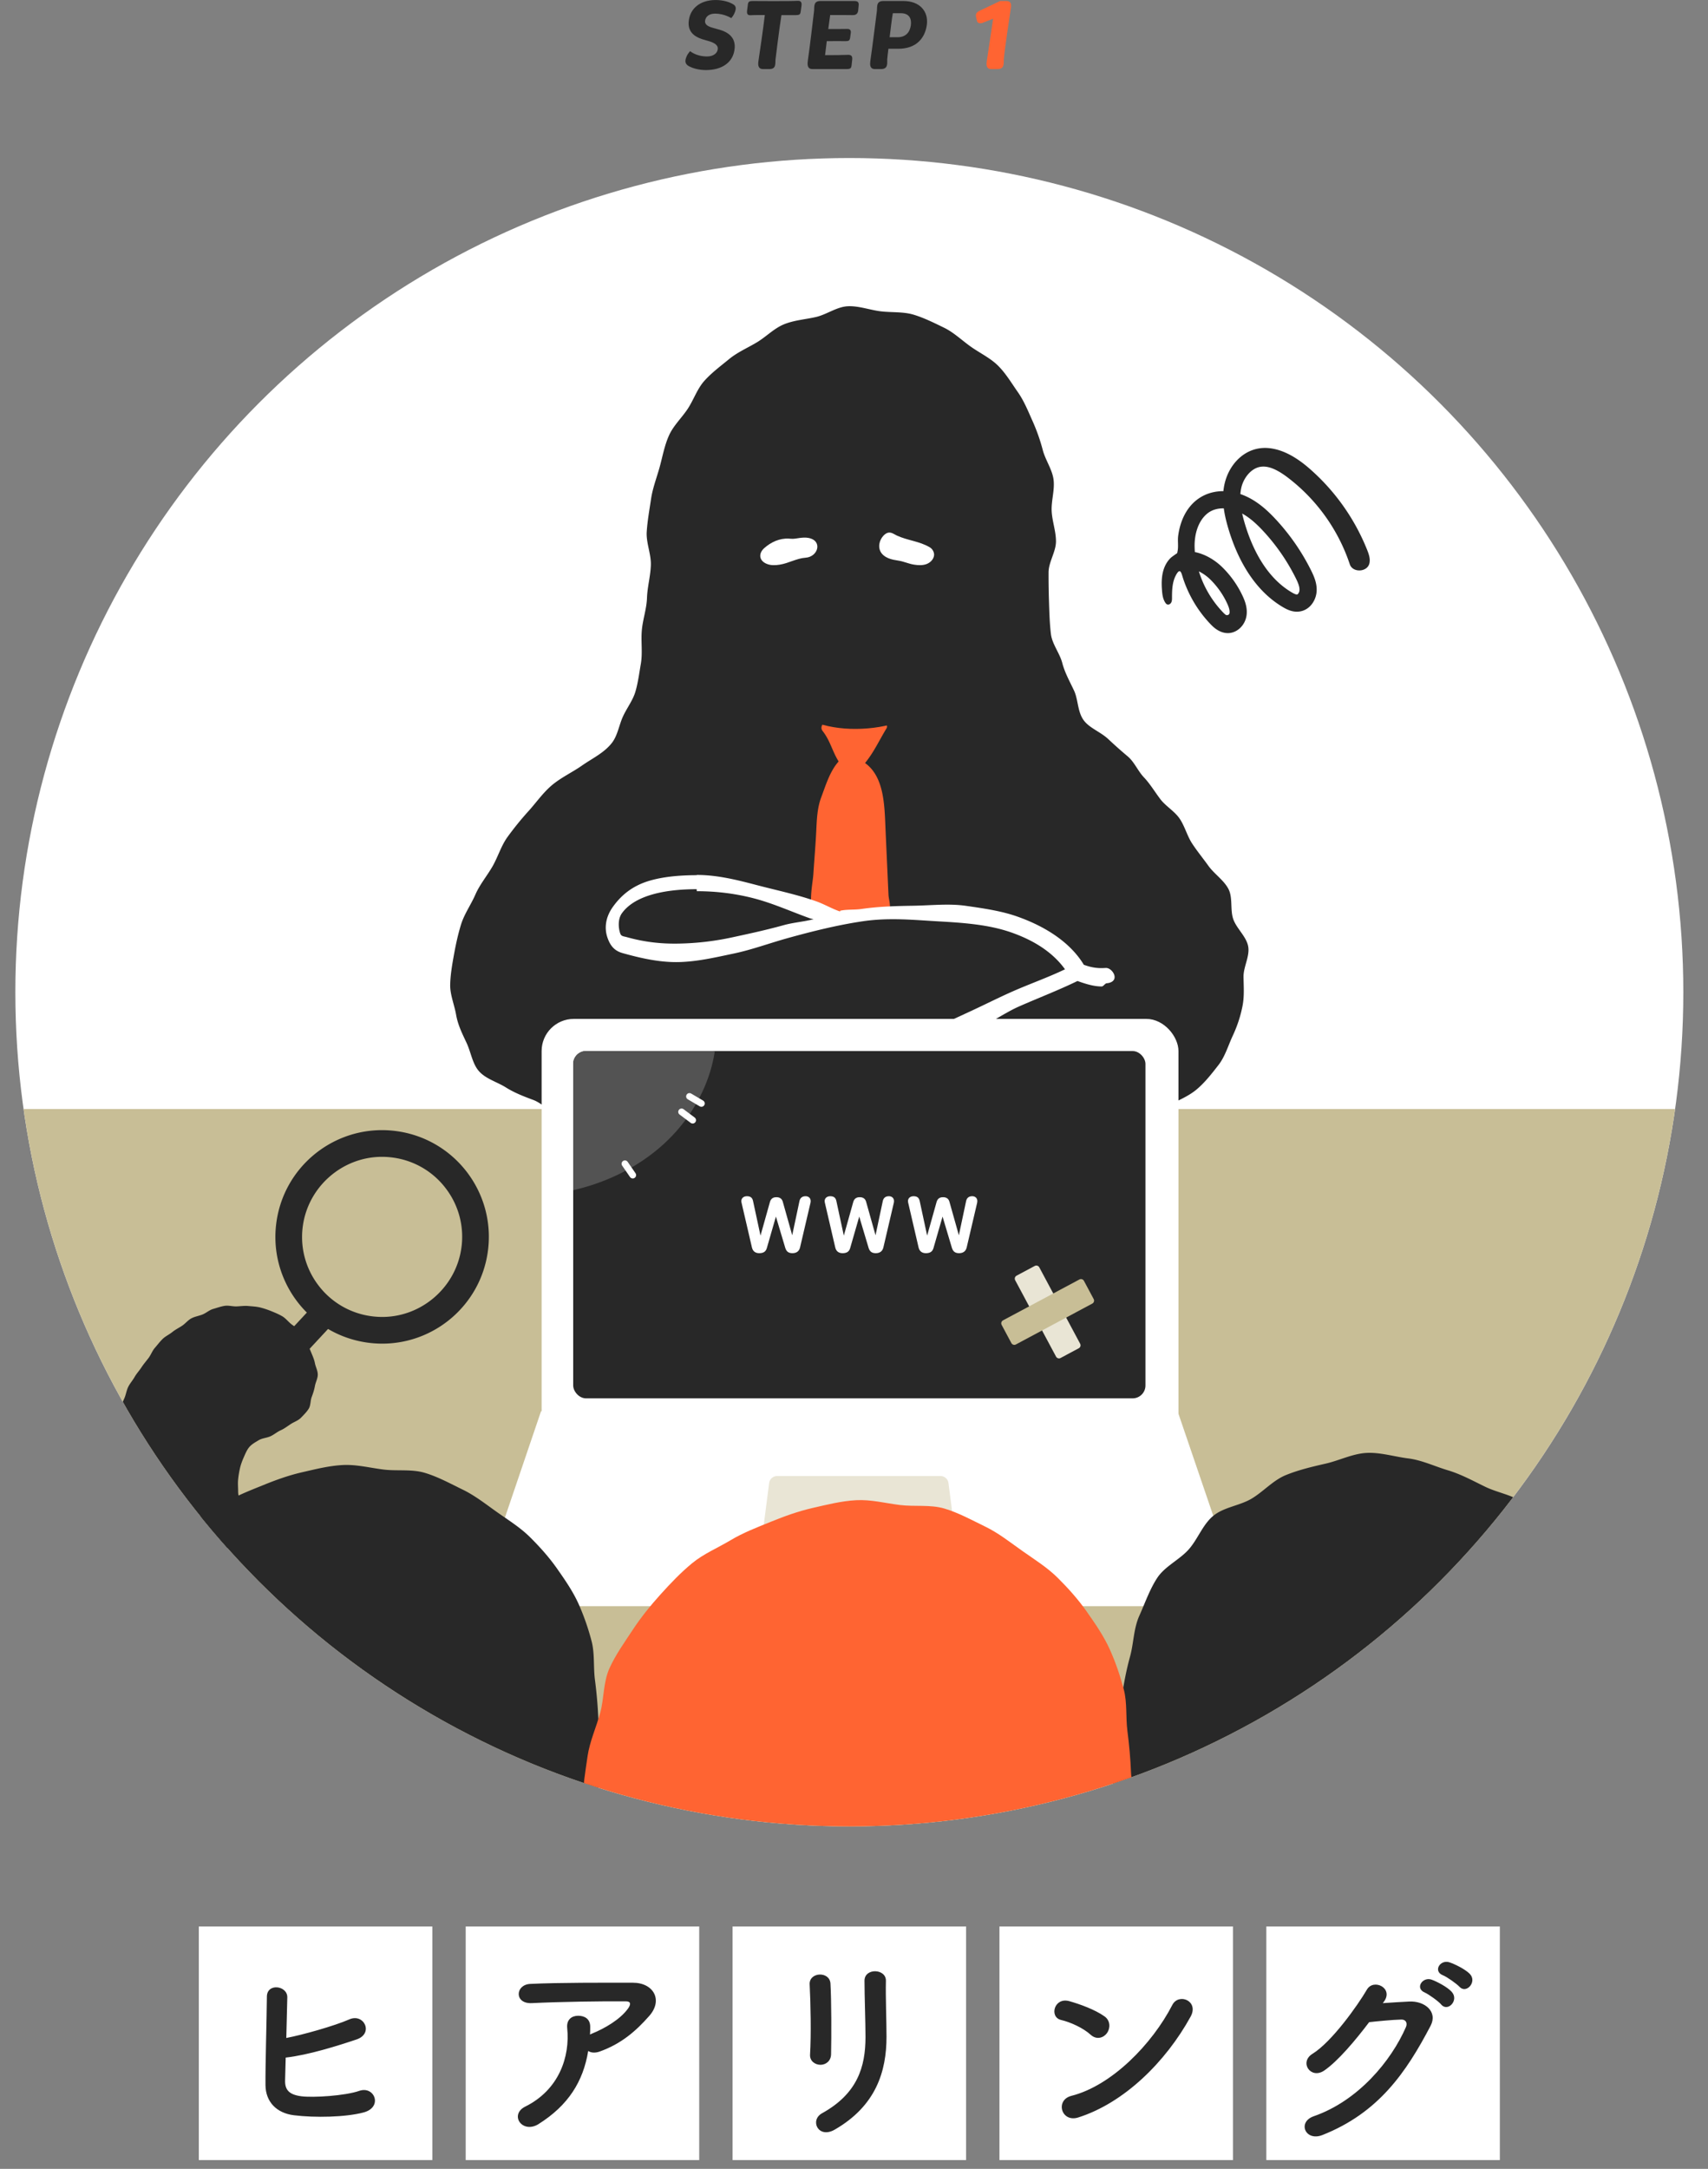
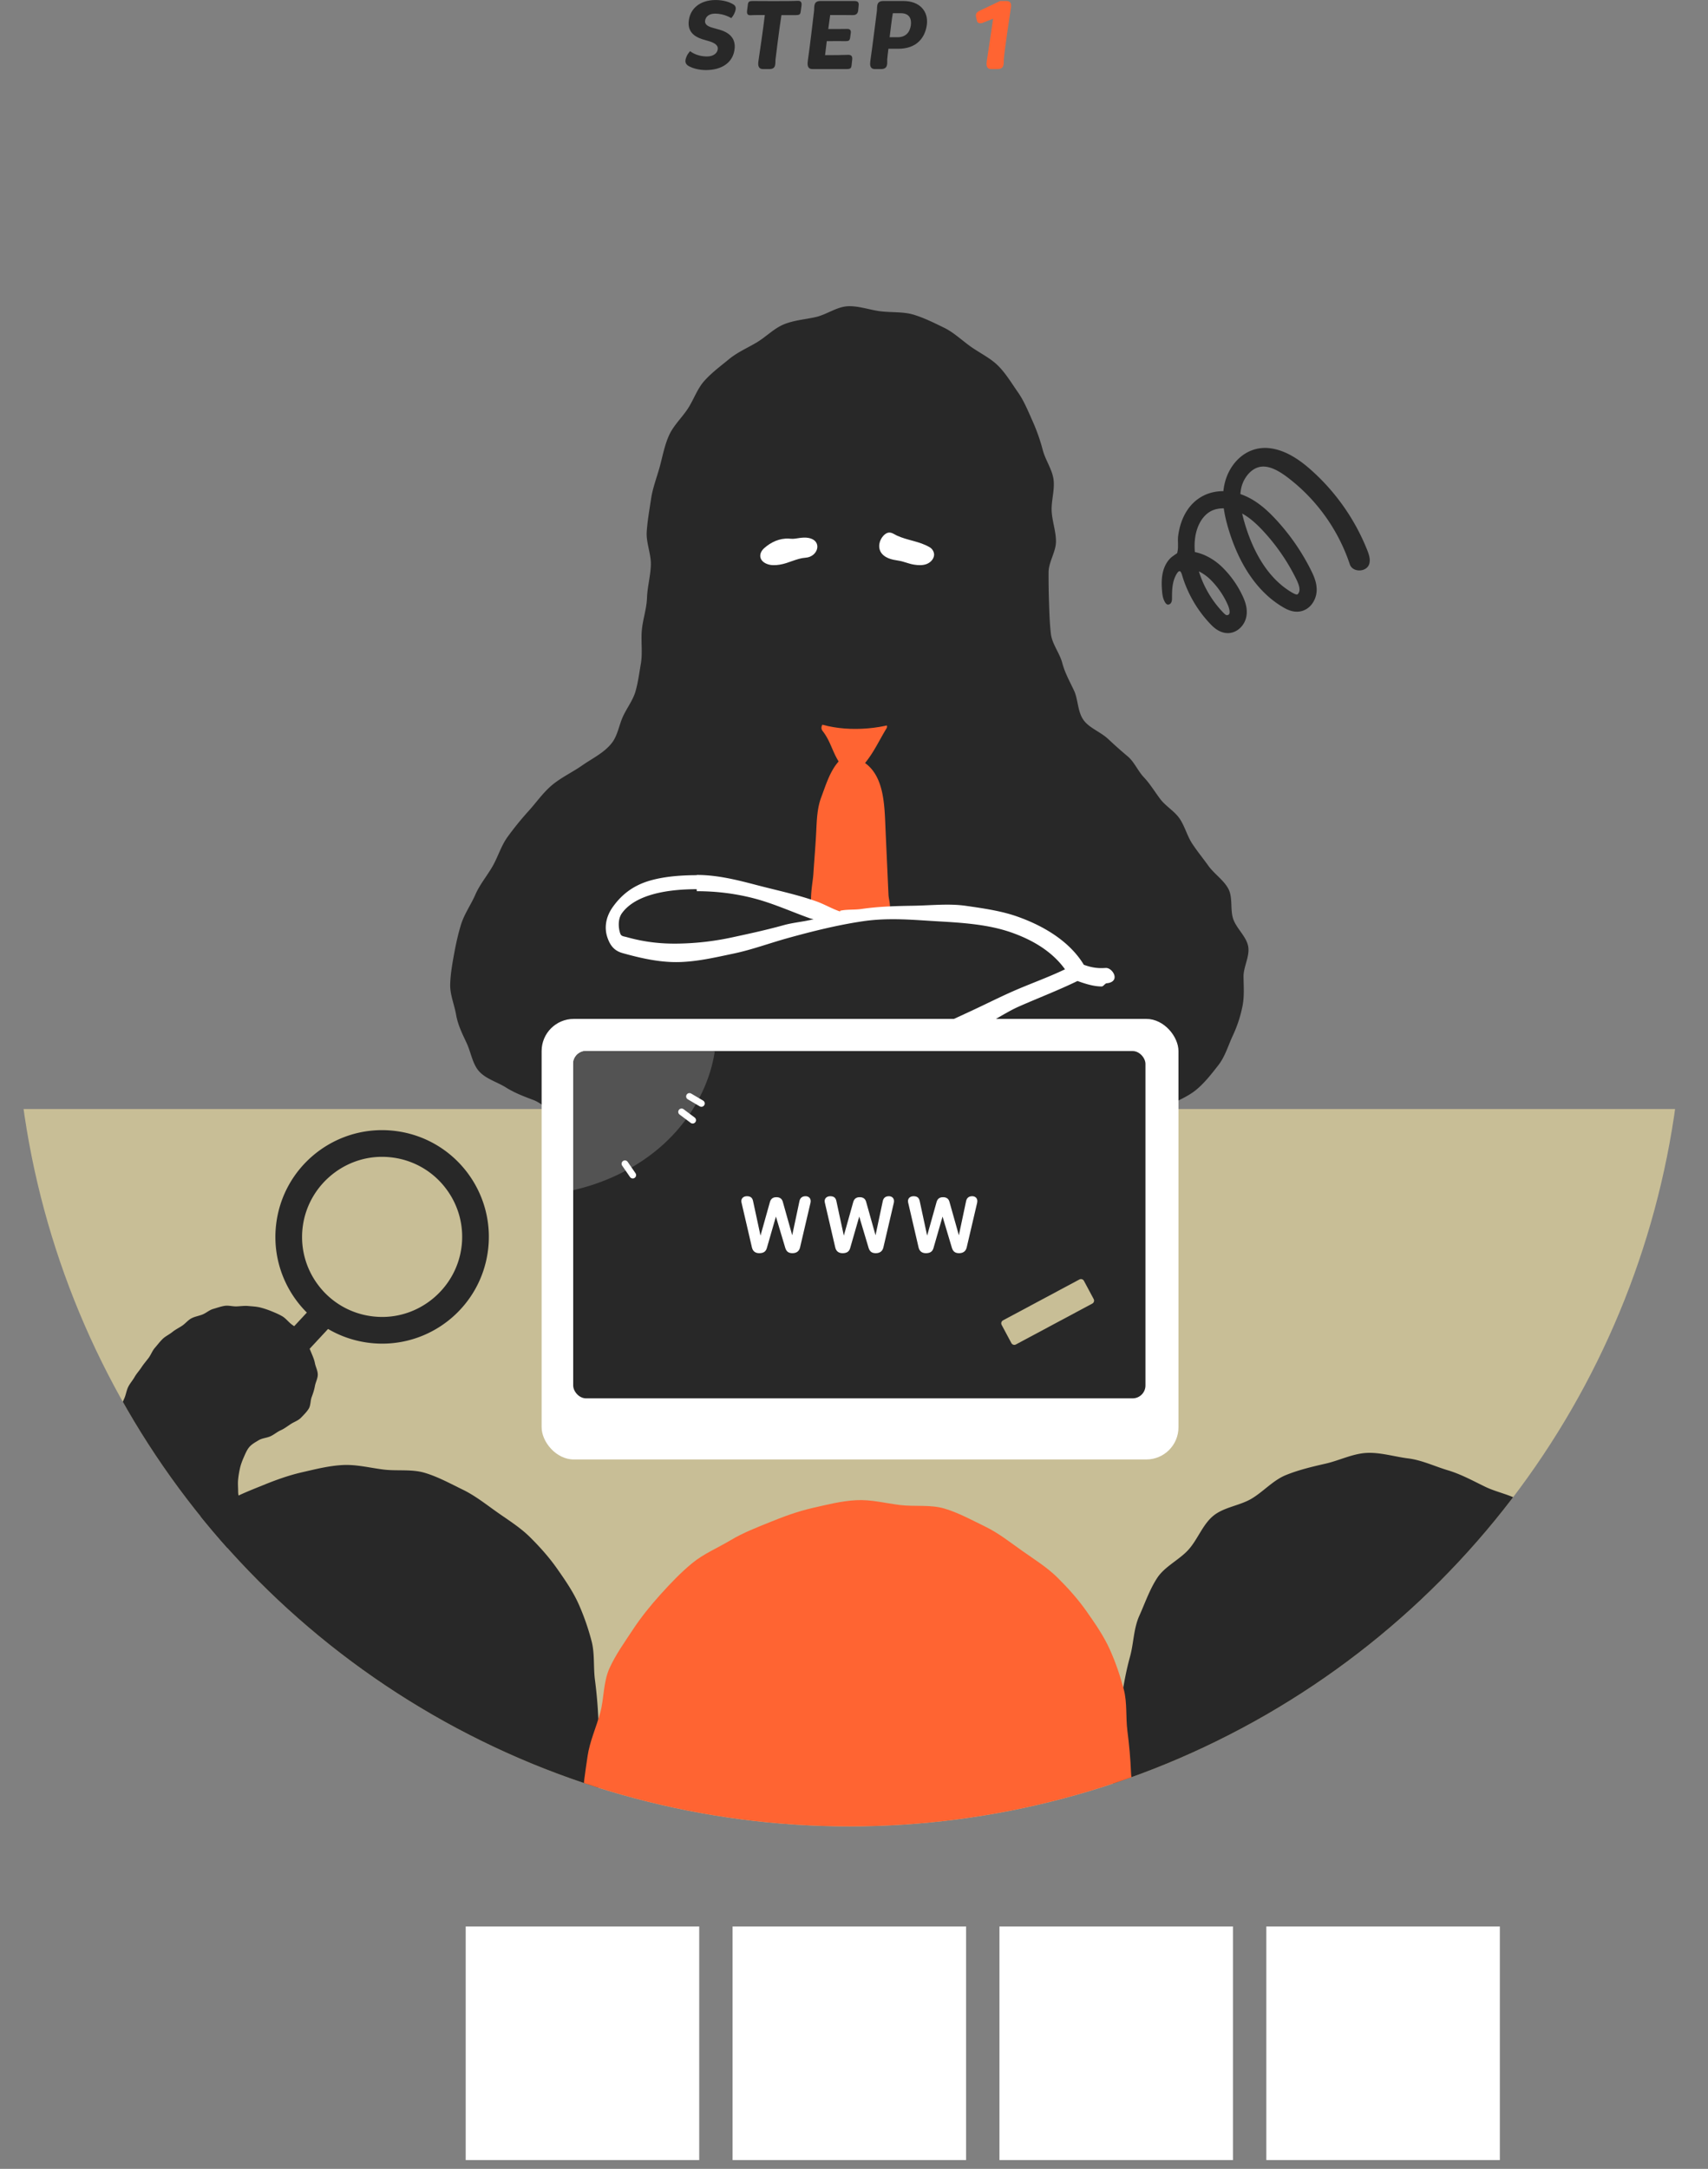
<svg xmlns="http://www.w3.org/2000/svg" id="_レイヤー_2" width="256" height="325" viewBox="0 0 256 325">
  <rect x="0" y="0" width="256" height="325" fill="#808080" stroke="none" />
  <defs>
    <clipPath id="clippath">
      <circle cx="127.301" cy="148.679" r="125" fill="none" stroke-width="0" />
    </clipPath>
    <clipPath id="clippath-1">
      <rect x="85.912" y="157.497" width="85.772" height="52.041" rx="1.927" ry="1.927" fill="none" stroke-width="0" />
    </clipPath>
    <clipPath id="clippath-2">
      <rect x="29.801" y="288.679" width="195" height="35" fill="none" stroke-width="0" />
    </clipPath>
  </defs>
  <g id="design">
    <path d="M102.902 8.475c.195-.479.54-.81.54-.81s.885.795 2.535.795c.9 0 1.545-.45 1.605-1.11.06-.495-.345-.87-1.23-1.155l-1.08-.314c-1.26-.405-2.145-1.155-2.055-2.565.135-2.024 1.71-3.314 4.05-3.314 1.245 0 2.115.36 2.445.54.54.27.78.57.33 1.53-.18.359-.435.645-.435.645s-1.035-.675-2.415-.675c-.915 0-1.425.435-1.515 1.08-.06.555.435.84 1.125 1.035l1.065.3c1.74.51 2.34 1.515 2.25 2.729-.15 2.146-1.89 3.315-4.32 3.315-1.125 0-2.055-.33-2.37-.495-.69-.315-.87-.735-.525-1.53zm11.732-6.225c-.45 0-1.83 0-2.07.03-.54.045-.645-.21-.585-.721l.105-.824c.06-.48.165-.585.795-.585 0 0 5.655.045 6.675-.03.525-.03.645.285.57.78l-.105.779c-.06.48-.165.585-.795.585h-2.1c-.33 2.07-.84 6.255-.885 6.615-.075.615.165 1.47-.93 1.47h-.93c-.825 0-.78-.72-.69-1.29.09-.54.75-5.1.945-6.81zm6.451 6.795c.225-1.44.885-7.005.93-7.425.06-.615-.135-1.47.96-1.47h5.085c.63 0 .69.3.63.779l-.06.63c-.06.511-.345.721-.855.705-.75-.015-2.055-.015-3.345-.015l-.285 2.1c.96 0 2.49 0 2.835-.015.33-.015.6.149.54.585l-.09.675c-.06.48-.21.555-.615.57-.42 0-1.905-.016-2.895 0-.105.795-.18 1.455-.255 2.1 1.05 0 2.94-.015 3.405-.045.525-.03.72.21.66.72l-.09.825c-.06.479-.165.585-.795.585h-5.07c-.825 0-.765-.735-.69-1.305zm9.375 0c.225-1.44.915-7.005.975-7.425.06-.615-.135-1.47.96-1.47h3.015c2.415 0 3.765 1.515 3.51 3.555-.27 1.995-1.56 3.6-4.275 3.6h-1.485c-.06.39-.165 1.41-.18 1.575-.015.615.165 1.47-.945 1.47h-.885c-.84 0-.765-.735-.69-1.305zm4.035-3.465c1.275 0 1.86-.735 2.025-1.771.135-1.005-.225-1.83-1.515-1.83h-1.185c-.135.676-.375 2.775-.48 3.601h1.155z" fill="#282828" stroke-width="0" />
    <path d="M148.85 2.805l-1.65.646c-.555.104-.72-.09-.78-.375l-.12-.511c-.105-.449.06-.72.48-.93L149.9.151h.93c.855 0 .75.72.645 1.29-.105.63-.975 6.539-1.02 7.439-.045.615.15 1.47-.96 1.47h-.915c-.825 0-.75-.735-.66-1.305.15-.915.72-4.8.93-6.24z" fill="#ff6432" stroke-width="0" />
-     <circle cx="127.301" cy="148.679" r="125" fill="#fff" stroke-width="0" />
    <path d="M184.028 94.869c-1.308 0-2.246-.98-2.606-1.356a17.986 17.986 0 01-3.077-4.372 18.275 18.275 0 01-1.024-2.478c-.218-.66-.369-1.673-.993-.61-.627 1.068-.663 2.313-.665 3.52 0 .241-.003.493-.114.707s-.365.375-.593.297c-.148-.051-.249-.186-.33-.319-.365-.599-.422-1.248-.472-1.933-.076-1.04-.049-2.107.293-3.092.202-.58.521-1.131.955-1.569.221-.224.471-.375.721-.56.371-.274.294-.093.382-.547.136-.696-.013-1.514.08-2.235.081-.626.213-1.246.407-1.847.632-1.965 1.817-3.424 3.426-4.22.897-.444 1.91-.66 2.947-.66.038-.382.099-.765.19-1.147.731-3.097 3.274-5.609 6.604-5.3 2.311.214 4.428 1.601 6.132 3.088a31.876 31.876 0 018.629 12.185c.256.643.494 1.344.325 2.016-.332 1.321-2.505 1.415-2.933.12a27.156 27.156 0 00-9.352-13.039c-1.628-1.227-2.895-1.728-3.987-1.577-1.48.205-2.585 1.714-2.912 3.099a6.27 6.27 0 00-.149.995c.259.088.516.189.773.303 1.985.885 3.503 2.369 4.604 3.563a32.635 32.635 0 015.228 7.589c.463.93.883 1.946.826 3.07-.068 1.345-.965 2.832-2.548 3.07-.985.149-1.842-.261-2.479-.635-4.755-2.788-7.108-8.021-8.246-11.919-.251-.861-.504-1.848-.644-2.9-.682-.013-1.319.116-1.866.386-1.486.736-2.766 2.906-2.467 6.166.187.036.375.082.564.137 1.278.373 2.557 1.15 3.6 2.187a14.852 14.852 0 012.971 4.211c.366.776.765 1.813.608 2.95-.2 1.452-1.356 2.593-2.69 2.655l-.12.003.002-.002zm-4.338-9.25a15.562 15.562 0 003.593 6.116c.153.16.278.274.379.356.226.183.579.064.622-.223l.001-.007c.064-.468-.173-1.05-.387-1.505a12.254 12.254 0 00-2.457-3.483 6.675 6.675 0 00-1.751-1.254zm6.492-8.664c.108.493.236.964.363 1.398 1.007 3.451 3.052 8.06 7.077 10.421.481.282.695.324.791.31.115-.017.341-.299.359-.656.028-.56-.274-1.221-.56-1.796a30.056 30.056 0 00-4.816-6.991c-1.177-1.277-2.191-2.127-3.213-2.686h-.001zm-19.254 104.969c.012.543.073 1.088.085 1.631-.016-1.703-.814-3.379-.891-5.08s.638-3.447.501-5.144-.737-3.505-.935-5.197c1.63-.036 3.264-.665 4.826-1.09 1.564-.425 3.164-.616 4.599-1.379s3.005-1.374 4.247-2.419 2.271-2.371 3.265-3.651 1.442-2.885 2.126-4.353 1.175-2.925 1.486-4.525c.287-1.474.162-2.885.147-4.373s.976-3.085.692-4.555c-.281-1.459-1.708-2.619-2.22-4.027-.508-1.399-.044-3.257-.746-4.575-.703-1.32-2.132-2.244-2.996-3.452-.779-1.088-1.662-2.161-2.43-3.33-.747-1.137-1.093-2.563-1.858-3.707s-2.109-1.882-2.925-2.966c-.842-1.118-1.537-2.29-2.46-3.262-.894-.942-1.424-2.296-2.419-3.131s-1.944-1.677-2.888-2.566c-1.18-1.111-2.836-1.66-3.702-2.837-.943-1.283-.819-3.093-1.448-4.443-.658-1.411-1.383-2.671-1.766-4.143-.386-1.482-1.525-2.832-1.706-4.362-.178-1.511-.231-3.086-.279-4.631a117.903 117.903 0 01-.07-4.618c.013-1.529 1.103-3.058 1.11-4.595s-.585-3.073-.648-4.604.482-3.152.285-4.672-1.215-2.92-1.611-4.41a28.087 28.087 0 00-1.52-4.327c-.671-1.494-1.285-3.039-2.22-4.371s-1.809-2.814-2.969-3.964-2.723-1.89-4.059-2.831c-1.332-.938-2.565-2.146-4.034-2.859-1.467-.713-3.014-1.488-4.576-1.955-1.564-.467-3.33-.304-4.947-.504-1.618-.2-3.299-.842-4.93-.754-1.636.088-3.159 1.247-4.747 1.611s-3.262.471-4.775 1.087-2.684 1.872-4.086 2.712-2.9 1.475-4.162 2.513c-1.26 1.037-2.587 2.016-3.68 3.228s-1.611 2.843-2.507 4.206-2.142 2.505-2.812 3.995c-.692 1.539-.968 3.173-1.401 4.738-.444 1.604-1.05 3.149-1.29 4.774-.242 1.634-.542 3.271-.65 4.92s.666 3.325.619 4.978-.524 3.288-.58 4.94-.643 3.265-.779 4.912.141 3.333-.143 4.966c-.232 1.333-.408 2.762-.799 4.125-.383 1.336-1.302 2.504-1.878 3.763-.587 1.283-.796 2.821-1.626 3.914-1.16 1.529-2.984 2.366-4.517 3.441-1.511 1.059-3.284 1.853-4.71 3.12-1.235 1.097-2.209 2.495-3.318 3.72s-2.153 2.513-3.124 3.85-1.434 2.981-2.256 4.414-1.906 2.707-2.567 4.222-1.67 2.923-2.157 4.502c-.444 1.438-.775 2.961-1.045 4.446s-.543 3.042-.578 4.546.621 3.004.881 4.495c.284 1.628.973 2.944 1.579 4.253.674 1.456.879 3.156 1.882 4.263 1.036 1.143 2.691 1.577 4 2.4 1.28.804 2.653 1.333 4.12 1.881 1.416.529 2.612 1.991 4.135 2.325 1.491.327 3.176-.229 4.707-.048 1.538.182 3.06.466 4.575.542-.111 1.52.335 3.079.224 4.598s-.921 2.988-1.032 4.508-.448 3.023-.558 4.542" fill="#282828" stroke-width="0" />
    <path d="M119.869 80.612c.434-.057.871-.086 1.299-.007 2.176.402 1.463 2.84-.425 2.966-1.335.089-2.534.833-3.869 1.042-.612.095-1.254.132-1.838-.075-1.318-.469-1.381-1.611-.491-2.403 1.012-.901 2.305-1.501 3.682-1.426.204.011.408.036.612.032.205-.004.408-.036.61-.067.139-.022.279-.043.42-.062zm14.107-.599c-.215-.115-.434-.213-.674-.211-.355.003-.672.228-.911.491-.568.626-.814 1.592-.428 2.343.243.473.698.808 1.19 1.011s1.023.287 1.548.37c.803.127 1.491.468 2.299.594.612.095 1.254.132 1.838-.075s1.097-.708 1.162-1.323c.048-.459-.243-.965-.636-1.197-1.577-.934-3.343-1.019-4.952-1.771-.147-.069-.29-.155-.436-.232z" fill="#fff" stroke-width="0" />
    <path d="M128.361 137.938a25.205 25.205 0 004.162-.919c1.398-.436.693-1.894.644-2.975l-.428-9.433c-.166-3.656-.111-8.134-3.081-10.274 1.365-1.686 2.082-3.341 3.221-5.204.659-1.078-3.313-2.598-4.059-2.942-.237-.109-.48-.217-.74-.239-.308-.026-.613.071-.903.177a13.41 13.41 0 00-3.013 1.558c-.531.367-1.42 1.146-.867 1.851 1.162 1.482 1.404 2.954 2.399 4.566-1.299 1.447-1.931 3.564-2.614 5.385-.57 1.521-.652 3.174-.728 4.797-.105 2.252-.303 4.498-.449 6.747-.089 1.371-.925 5.127.355 5.958.565.367 1.138.738 1.78.941.744.235 1.54.233 2.319.192a24.809 24.809 0 002-.186h.002z" fill="#ff6432" stroke-width="0" />
    <path d="M135.876 107.733c-2.094.928-4.385 1.363-6.673 1.468s-4.609-.129-6.779-.863c-.038-3.536 2.474-6.499 5.757-7.811 1.423-.568 3.009-1 4.504-.663 2.799.632 4.356 5.247 3.191 7.868z" fill="#282828" stroke-width="0" />
    <path d="M167.059 146.352c-.046-.628-.717-1.352-1.344-1.306-1.202.086-2.136-.063-3.268-.477-1.852-3.072-5.302-5.577-9.974-7.227-2.399-.847-5.048-1.226-7.723-1.609-2.497-.358-5.119-.06-7.839-.012-2.517.044-5.106.095-7.801.487-1.031.15-2.108.039-3.133.25-.035-.016-.062.128-.099.115-1.188-.402-2.321-1.08-3.5-1.499-2.868-1.02-5.91-1.649-8.889-2.43-2.965-.777-5.94-1.537-9.044-1.537-.012 0-.025.035-.037.035-2.696.004-5.036.252-6.989.813-2.621.753-4.326 2.205-5.569 3.949-1.081 1.516-1.312 3.163-.789 4.641.405 1.144 1.005 1.926 2.252 2.275 2.826.79 5.558 1.389 8.291 1.347 2.828-.044 5.584-.697 8.327-1.272 2.758-.578 5.405-1.564 8.094-2.311 3.695-1.026 7.575-1.993 11.354-2.544 3.937-.573 7.693-.178 11.211.019 3.949.221 7.672.496 11.034 1.683 3.783 1.336 6.353 3.222 8.001 5.504-2.601 1.245-5.267 2.174-7.867 3.322-2.03.896-4.081 1.937-6.133 2.888-2.673 1.239-5.191 2.414-7.644 3.435-2.706 1.127-5.22 2.322-7.737 3.217-2.647.941-5.297 1.718-7.904 2.451a109.867 109.867 0 01-8.041 1.934c-2.754.556-5.462 1.129-8.15 1.44-2.789.323-5.551.591-8.259.648-.63.013-.956.317-.942.946.013.621.343 1.055.962 1.055.008 0 .016.045.024.045 2.768-.059 5.565-.369 8.415-.698 2.749-.318 5.53-.715 8.344-1.282a112.323 112.323 0 008.208-1.99c2.665-.749 5.478-1.23 8.182-2.191 2.551-.907 5.192-1.92 7.93-3.06a212.287 212.287 0 007.794-3.405c2.033-.942 3.922-2.3 5.943-3.192 2.863-1.264 5.881-2.416 8.745-3.808 1.163.412 2.396.818 3.632.818.257 0 .497-.462.753-.481.629-.045 1.223-.358 1.178-.986h.001zm-49.579-7.724c-2.624.729-5.227 1.291-7.79 1.844a41.28 41.28 0 01-7.889.921c-2.608.058-5.132-.205-7.82-.956-.54-.151-.86-.114-1.019-.563-.27-.763-.391-2.124.241-3.011 1.718-2.409 5.675-3.613 11.21-3.62.011 0 .022.3.034.3 2.931 0 5.847.354 8.716 1.117 2.835.754 5.551 1.995 8.305 2.974.111.039.357.07.469.11-1.47.379-3.017.484-4.455.884h-.002z" fill="#fff" stroke-width="0" />
    <g clip-path="url(#clippath)">
      <rect x="-.949" y="166.179" width="255.5" height="110.25" fill="#c8be96" stroke-width="0" />
      <rect x="81.18" y="152.679" width="95.452" height="66.016" rx="4.819" ry="4.819" fill="#fff" stroke-width="0" />
-       <path d="M180.413 240.679H76.547c-2.555 0-4.403-2.441-3.711-4.9l8.257-24.312h95.409l8.084 23.7c.779 2.767-1.3 5.513-4.174 5.513z" fill="#fff" stroke-width="0" />
      <rect x="85.912" y="157.497" width="85.772" height="52.041" rx="1.927" ry="1.927" fill="#282828" stroke-width="0" />
-       <path d="M142.262 233.676H115.18a1.209 1.209 0 01-1.199-1.364l1.3-10.079a1.21 1.21 0 011.199-1.055h24.481c.608 0 1.122.452 1.199 1.055l1.3 10.079a1.21 1.21 0 01-1.199 1.364z" fill="#e9e5d5" stroke-width="0" />
+       <path d="M142.262 233.676H115.18a1.209 1.209 0 01-1.199-1.364a1.21 1.21 0 011.199-1.055h24.481c.608 0 1.122.452 1.199 1.055l1.3 10.079a1.21 1.21 0 01-1.199 1.364z" fill="#e9e5d5" stroke-width="0" />
      <line x1="48.725" y1="196.68" x2="35.536" y2="210.877" fill="none" stroke="#282828" stroke-linecap="round" stroke-linejoin="round" stroke-width="4" />
      <path d="M57.253 173.347c.588 0 1.185.044 1.773.131a11.915 11.915 0 017.877 4.715 11.92 11.92 0 012.236 8.904c-.863 5.84-5.956 10.244-11.846 10.244a12.16 12.16 0 01-1.773-.131 11.915 11.915 0 01-7.877-4.715 11.918 11.918 0 01-2.236-8.904c.863-5.84 5.956-10.244 11.846-10.244m0-4c-7.8 0-14.629 5.712-15.803 13.659-1.291 8.739 4.747 16.87 13.486 18.161.792.117 1.58.174 2.358.174 7.8 0 14.629-5.712 15.803-13.659 1.291-8.739-4.747-16.87-13.486-18.161a16.134 16.134 0 00-2.358-.174zM36.55 230.36c-.057-.522-.375-1.072-.449-1.687a87.322 87.322 0 01-.195-1.716c-.056-.56.07-1.149.034-1.732-.035-.572-.248-1.142-.248-1.717 0-.581-.058-1.17-.008-1.736.052-.586.153-1.171.274-1.72.128-.578.34-1.137.565-1.65.236-.537.467-1.113.831-1.55.362-.434.908-.732 1.418-1.039.518-.311 1.171-.335 1.727-.575.556-.24 1.028-.673 1.58-.917s1.021-.622 1.53-.949c.498-.32 1.096-.507 1.5-.926.407-.421.854-.856 1.162-1.355.307-.496.236-1.186.442-1.737.205-.547.382-1.077.485-1.655s.433-1.136.431-1.723-.322-1.146-.432-1.721-.346-1.082-.568-1.624c-.224-.547-.454-1.049-.77-1.542s-.397-1.172-.793-1.607-.96-.707-1.42-1.075c-.458-.366-.837-.874-1.346-1.171s-1.072-.533-1.617-.754-1.122-.419-1.692-.56-1.182-.163-1.766-.22c-.588-.057-1.181.036-1.768.058s-1.21-.176-1.792-.082-1.158.305-1.725.467-1.036.604-1.582.826-1.153.303-1.673.579-.898.78-1.387 1.106-1.021.58-1.476.951-1.027.622-1.448 1.033-.779.894-1.166 1.337-.584 1.035-.938 1.507-.74.908-1.061 1.402-.737.928-1.027 1.441-.704.967-.964 1.495-.338 1.148-.57 1.687c-.236.548-.501 1.085-.717 1.64s-.212 1.19-.407 1.753-.678 1.031-.855 1.601-.073 1.221-.233 1.796-.591 1.077-.735 1.655-.186 1.183-.316 1.766-.062 1.204-.18 1.789-.222 1.168-.328 1.755-.493 1.125-.59 1.713-.012 1.205-.1 1.795-.393 1.149-.474 1.74.167 1.226.092 1.817-.189 1.179-.261 1.77-.282 1.171-.352 1.763-.18 1.18-.249 1.771-.102 1.208-.171 1.797c.542.201 1.076.489 1.618.69s1.094.376 1.636.577 1.097.368 1.639.569 1.108.338 1.65.539 1.04.52 1.582.721m233.43 149.532c.015.688.732 1.358.747 2.046-.02-2.158-.085-4.31-.181-6.465s.451-4.36.278-6.511-1.086-4.383-1.336-6.526c2.066-.046 4.129-.719 6.109-1.257 1.982-.539 3.826-1.211 5.644-2.178 1.813-.964 3.538-1.966 5.112-3.291 1.575-1.326 2.667-3.001 3.925-4.623s2.752-3.032 3.619-4.894 2.478-3.597 2.873-5.625c.363-1.869-.352-3.916-.372-5.801s-.727-3.665-1.086-5.529c-.357-1.849.025-3.905-.624-5.69-.644-1.774-1.135-3.715-2.025-5.386s-3.105-2.534-4.201-4.065c-.987-1.378-1.869-2.925-2.843-4.408-.947-1.441-.983-3.514-1.953-4.964s-2.812-2.292-3.846-3.665c-1.067-1.416-2.374-2.492-3.544-3.724-1.135-1.195-2.238-2.291-3.502-3.35s-1.63-3.119-2.826-4.244c-1.495-1.408-3.286-2.348-4.383-3.84-1.195-1.626-1.461-3.653-2.258-5.365-.833-1.788-1.562-3.468-2.049-5.334-.489-1.878-.776-3.721-1.005-5.661-.226-1.915-.669-3.796-.729-5.755-.059-1.928-.489-3.867-.473-5.822.016-1.937 1.057-3.878 1.066-5.827s-.315-3.916-.395-5.857-1.247-3.799-1.497-5.725.103-3.954-.398-5.843c-.492-1.854-1.981-3.342-2.793-5.149-.851-1.894-1.459-3.826-2.645-5.514s-1.966-3.774-3.436-5.231-3.28-2.608-4.973-3.801-3.874-1.499-5.735-2.403-3.62-1.876-5.6-2.468c-1.982-.592-3.888-1.521-5.938-1.775s-4.181-.932-6.248-.821c-2.073.112-4.088 1.14-6.101 1.6-2.017.462-4.057.939-5.975 1.72-1.914.779-3.35 2.46-5.127 3.525-1.773 1.062-4.155 1.265-5.754 2.58s-2.336 3.54-3.721 5.076c-1.387 1.537-3.54 2.492-4.677 4.219s-1.833 3.777-2.682 5.665c-.878 1.951-.848 4.146-1.396 6.129-.562 2.033-.932 4.014-1.237 6.074-.306 2.071-1.625 4.029-1.762 6.119s.479 4.213.42 6.309-.966 4.153-1.038 6.246 1.108 4.252.935 6.34-.574 4.183-.935 6.253c-.294 1.689-1.211 3.329-1.706 5.055-.486 1.694-1.224 3.291-1.954 4.887-.744 1.626-1.507 3.189-2.558 4.574-1.47 1.938-3.464 3.102-5.408 4.465-1.914 1.342-3.884 2.724-5.69 4.33-1.565 1.391-2.975 2.988-4.38 4.541-1.405 1.552-2.527 3.351-3.758 5.046-1.231 1.695-2.79 3.205-3.832 5.022s-1.686 3.87-2.524 5.789-1.363 3.956-1.981 5.957c-.563 1.822-1.562 3.571-1.903 5.453s.489 3.879.443 5.785-.114 3.726.216 5.616c.36 2.063-.024 4.225.744 5.885.854 1.845 2.453 3.209 3.725 4.613 1.313 1.449 3.183 2.095 4.843 3.138 1.622 1.02 2.897 2.761 4.756 3.455 1.795.67 3.92.315 5.85.738 1.89.414 3.706 1.233 5.646 1.463s3.47.831 5.39.927c-.14 1.926.696 3.517.556 5.444s-.368 3.846-.509 5.772-.42 3.842-.56 5.768" fill="#282828" stroke-width="0" />
      <path d="M101.386 391.046c.015.688-.08 1.371-.065 2.06-.02-2.158-.284-4.29-.381-6.446s.524-4.35.35-6.501-1.187-4.811-1.437-6.954c2.066-.046 4.908.78 6.888.241 1.982-.539 4.022-1.38 5.841-2.347s3.552-2.293 5.126-3.618 3.301-2.719 4.559-4.341 1.232-4.095 2.099-5.957c.867-1.86 2.313-3.526 2.707-5.555.363-1.869-.188-3.806-.208-5.692s.685-3.869.326-5.732c-.357-1.849-1.245-3.62-1.894-5.405-.644-1.774-1.2-3.64-2.09-5.311s-2.283-3.067-3.379-4.597c-.987-1.378-1.708-3.001-2.682-4.483-.947-1.441-1.39-3.251-2.36-4.7s-2.691-2.406-3.725-3.779c-1.067-1.416-1.554-3.348-2.724-4.58-1.135-1.195-3.483-1.101-4.747-2.16s-2.037-2.691-3.233-3.816c-1.495-1.408-2.963-2.729-4.06-4.221-1.195-1.626-1.775-3.538-2.572-5.249-.833-1.788-2.086-3.42-2.572-5.285-.489-1.878-.082-3.939-.311-5.879-.226-1.915-.829-3.813-.889-5.772-.059-1.928-.44-3.883-.424-5.838.016-1.937 1.205-3.876 1.214-5.825s-.992-3.879-1.072-5.819-.251-3.849-.501-5.775-.011-3.937-.512-5.826a36.11 36.11 0 00-1.935-5.532c-.851-1.894-2.052-3.623-3.237-5.311-1.188-1.691-2.572-3.239-4.041-4.696s-3.224-2.542-4.916-3.735-3.303-2.484-5.164-3.388c-1.859-.903-3.71-1.927-5.69-2.519s-4.153-.244-6.204-.498-4.055-.783-6.122-.672c-2.073.112-4.064.623-6.077 1.084s-3.918 1.15-5.836 1.931c-1.914.779-3.825 1.505-5.602 2.569-1.773 1.062-3.748 1.881-5.347 3.196s-3.054 2.848-4.44 4.384c-1.387 1.537-2.711 3.179-3.847 4.906s-2.394 3.473-3.243 5.36c-.878 1.951-.742 4.229-1.29 6.212-.562 2.033-1.454 3.963-1.759 6.023-.306 2.071-.618 4.155-.755 6.245s.311 4.198.252 6.294-.096 4.183-.167 6.276-1.045 4.122-1.217 6.21-.413 4.104-.774 6.174c-.294 1.689-.278 3.482-.774 5.209-.486 1.694-1.036 3.364-1.766 4.961-.744 1.626-1.33 3.357-2.381 4.742-1.47 1.938-3.162 3.726-5.106 5.089-1.914 1.342-3.812 2.627-5.619 4.232-1.565 1.391-3.893 2.011-5.299 3.564-1.405 1.552-2.453 3.45-3.684 5.145-1.231 1.695-2.121 3.617-3.162 5.434-1.042 1.817-2.109 3.619-2.946 5.538s-1.399 3.936-2.017 5.938c-.563 1.822-.798 3.705-1.139 5.587s-.862 3.722-.907 5.628-.687 3.937-.357 5.826c.36 2.063 1.246 3.963 2.015 5.622.854 1.845 2.3 3.285 3.572 4.688 1.313 1.449 3.179 2.11 4.838 3.153 1.622 1.02 3.088 2.267 4.947 2.961 1.795.67 3.682 1.071 5.612 1.493 1.89.414 3.828.442 5.768.671 1.95.23 3.366 1.374 5.287 1.471-.14 1.926-.613 3.381-.753 5.307s1.031 3.948.891 5.874-1.621 3.755-1.761 5.681" fill="#282828" stroke-width="0" />
      <path d="M182.109 409.202c.016.74-.086 1.474-.069 2.214-.021-2.32-.305-4.613-.409-6.93s.563-4.677.376-6.989-1.276-5.172-1.544-7.477c2.221-.049 5.276.838 7.406.259 2.131-.579 4.324-1.484 6.279-2.523 1.95-1.037 3.819-2.465 5.511-3.89s3.549-2.923 4.902-4.667 1.324-4.403 2.257-6.404 2.487-3.791 2.911-5.972c.391-2.009-.202-4.092-.223-6.119s.737-4.16.35-6.163c-.384-1.988-1.339-3.892-2.036-5.811-.693-1.907-1.29-3.914-2.247-5.71-.959-1.799-2.455-3.297-3.633-4.943-1.061-1.482-1.836-3.226-2.883-4.82-1.018-1.55-1.494-3.495-2.537-5.053s-2.893-2.586-4.005-4.063c-1.147-1.523-1.671-3.6-2.929-4.924-1.22-1.285-3.745-1.183-5.103-2.323s-2.19-2.893-3.475-4.103c-1.608-1.514-3.185-2.934-4.365-4.538-1.285-1.748-1.908-3.803-2.765-5.643-.896-1.923-2.242-3.676-2.765-5.683-.526-2.019-.088-4.235-.334-6.32-.243-2.059-.891-4.1-.956-6.206-.064-2.074-.473-4.177-.456-6.28.018-2.083 1.295-4.168 1.305-6.262s-1.067-4.17-1.152-6.256-.27-4.137-.539-6.208-.012-4.232-.55-6.263c-.529-1.993-1.207-4.004-2.08-5.946-.915-2.036-2.206-3.895-3.48-5.71s-2.765-3.482-4.345-5.049c-1.576-1.562-3.466-2.733-5.286-4.016-1.814-1.279-3.551-2.671-5.552-3.643-1.999-.971-3.988-2.072-6.117-2.708s-4.465-.262-6.67-.535-4.359-.842-6.582-.722c-2.229.12-4.369.67-6.533 1.165-2.168.496-4.213 1.237-6.274 2.076-2.058.837-4.112 1.618-6.023 2.762-1.906 1.142-4.03 2.022-5.748 3.436-1.717 1.413-3.284 3.062-4.773 4.714-1.491 1.652-2.914 3.418-4.136 5.275s-2.574 3.733-3.487 5.763c-.944 2.098-.798 4.546-1.387 6.679-.604 2.186-1.563 4.261-1.891 6.476-.329 2.226-.665 4.467-.812 6.714s.334 4.514.271 6.767-.103 4.497-.179 6.748-1.123 4.432-1.309 6.676-.444 4.412-.832 6.638c-.316 1.816-.299 3.744-.832 5.601-.523 1.821-1.113 3.617-1.899 5.333-.8 1.748-1.429 3.609-2.559 5.099-1.581 2.084-3.399 4.006-5.489 5.472-2.058 1.443-4.098 2.824-6.041 4.55-1.683 1.495-4.186 2.162-5.697 3.831s-2.638 3.71-3.961 5.531c-1.324 1.822-2.28 3.889-3.4 5.842s-2.267 3.89-3.167 5.954-1.504 4.232-2.168 6.384c-.605 1.959-.857 3.984-1.225 6.007s-.926 4.001-.975 6.051-.739 4.232-.384 6.264c.387 2.218 1.34 4.26 2.166 6.045.918 1.984 2.473 3.531 3.841 5.04 1.411 1.557 3.417 2.268 5.202 3.39 1.744 1.096 3.32 2.438 5.319 3.184 1.93.72 3.959 1.151 6.034 1.606 2.032.445 4.116.475 6.202.722 2.096.248 3.619 1.478 5.684 1.581-.151 2.071-.659 3.635-.81 5.705s1.109 4.244.958 6.315-1.742 4.037-1.893 6.107" fill="#ff6432" stroke-width="0" />
      <path d="M120.74 179.249c-.5 0-.817.255-.915.736l-1.085 5.115-1.416-5.03c-.127-.446-.445-.672-.944-.672-.193 0-.781 0-.977.705l-1.417 5.053-1.116-5.181c-.103-.502-.389-.726-.926-.726-.491 0-.834.304-.834.738 0 .046.008.108.025.196l1.563 6.731c.128.571.507.872 1.095.872.643 0 .996-.24 1.146-.778l1.356-4.708 1.382 4.624c.132.448.355.862 1.082.862.635 0 1.025-.297 1.159-.882l1.563-6.679.003-.018c.011-.077.022-.158.022-.232 0-.435-.309-.727-.77-.727h.004zm12.488 0c-.5 0-.817.255-.915.736l-1.085 5.115-1.416-5.03c-.127-.446-.445-.672-.944-.672-.193 0-.781 0-.976.704l-1.417 5.054-1.116-5.181c-.103-.502-.389-.726-.926-.726-.491 0-.834.304-.834.738 0 .047.008.111.025.196l1.563 6.731c.129.571.507.872 1.096.872.643 0 .996-.24 1.146-.778l1.356-4.708 1.382 4.624c.132.448.355.862 1.082.862.635 0 1.025-.297 1.159-.882l1.566-6.693c.011-.075.023-.159.023-.236 0-.435-.309-.727-.77-.727h.001zm12.489 0c-.5 0-.817.255-.915.736l-1.085 5.115-1.416-5.03c-.127-.446-.445-.672-.944-.672-.193 0-.781 0-.977.705l-1.417 5.053-1.116-5.181c-.103-.502-.389-.726-.926-.726-.491 0-.834.304-.834.738 0 .047.008.111.025.196l1.563 6.731c.128.571.507.872 1.095.872.643 0 .996-.24 1.146-.778l1.356-4.708 1.382 4.624c.132.448.355.862 1.082.862.635 0 1.025-.297 1.159-.882l1.563-6.679.003-.018c.011-.077.022-.158.022-.232 0-.435-.309-.727-.77-.727h.004z" fill="#fff" stroke-width="0" />
-       <rect x="155.478" y="190.1" width="3.097" height="12.989" transform="rotate(-28.147 157.026 196.595)" fill="#e9e5d5" stroke="#e9e5d5" stroke-linecap="round" stroke-linejoin="round" stroke-width="1" />
      <rect x="150.532" y="195.046" width="12.989" height="3.097" transform="rotate(-28.147 157.026 196.595)" fill="#c8be96" stroke="#c8be96" stroke-linecap="round" stroke-linejoin="round" stroke-width="1" />
      <g clip-path="url(#clippath-1)">
        <path d="M84.827 178.582c5.343-1.046 10.476-3.391 14.522-7.034 4.046-3.643 6.955-8.616 7.786-13.996-5.314-1.036-10.435-2.035-15.844-1.795-.9.04-1.814.119-2.651.452-1.279.509-2.275 1.582-2.916 2.8s-.958 2.579-1.183 3.937c-.425 2.565-.541 5.171-.611 7.771a219.524 219.524 0 00-.075 4.731c-.005.977.387 2.351.971 3.135z" fill="#535353" stroke-width="0" />
      </g>
      <line x1="102.156" y1="166.61" x2="103.819" y2="167.857" fill="none" stroke="#fff" stroke-linecap="round" stroke-linejoin="round" />
      <line x1="103.339" y1="164.296" x2="105.13" y2="165.35" fill="none" stroke="#fff" stroke-linecap="round" stroke-linejoin="round" />
      <line x1="93.665" y1="174.384" x2="94.84" y2="176.088" fill="none" stroke="#fff" stroke-linecap="round" stroke-linejoin="round" />
    </g>
    <g clip-path="url(#clippath-2)" stroke-width="0">
-       <rect x="29.801" y="288.679" width="35" height="35" fill="#fff" />
      <rect x="69.801" y="288.679" width="35" height="35" fill="#fff" />
      <rect x="109.801" y="288.679" width="35" height="35" fill="#fff" />
      <rect x="149.801" y="288.679" width="35" height="35" fill="#fff" />
      <rect x="189.801" y="288.679" width="35" height="35" fill="#fff" />
-       <path d="M42.733 311.684c-.06 1.471.6 2.19 2.4 2.431 1.74.239 6.6-.061 8.729-.811 2.28-.779 3.57 2.46.63 3.24-2.7.72-7.29.81-10.44.42-2.64-.33-4.229-2.04-4.26-4.5-.03-3 .18-9.689.21-13.26 0-2.1 3.09-1.68 3.06.091-.03 1.619-.09 3.869-.15 6.089 2.37-.449 7.2-1.8 9.45-2.789 2.189-.96 3.689 2.1 1.11 3-2.85.959-7.23 2.34-10.65 2.729-.03 1.32-.06 2.52-.09 3.359h.001zm37.99 6.6c-1.2.75-2.31.42-2.82-.271-.51-.689-.39-1.74.81-2.34 5.04-2.49 6.75-7.439 6.299-11.789-.12-1.261.69-1.83 1.65-1.83.93 0 1.83.449 1.8 1.71 0 .359 0 .75-.03 1.109.09-.029.15-.09.24-.12 2.01-.81 4.29-2.159 5.459-3.779.45-.63.45-1.08-.33-1.08-3.36-.03-9.9.06-14.1.27-2.64.12-2.49-2.76-.24-2.88 4.35-.21 10.889-.18 15.389-.18 3.12 0 4.56 2.61 2.46 4.979-1.98 2.25-4.17 4.17-7.44 5.34-.69.24-1.29.181-1.71-.09-.75 4.59-3 8.16-7.439 10.95h.002zm42.25-8.88c-.78 0-1.62-.54-1.56-1.53.18-2.97.09-7.68-.06-10.529-.09-1.86 3-2.01 3.12-.12.15 2.7.15 7.83.09 10.619-.03 1.021-.81 1.561-1.59 1.561zm.24 7.26c5.31-2.94 6.51-6.96 6.51-11.43 0-2.34-.15-6.06-.15-8.43 0-1.95 3.24-1.83 3.21 0-.06 2.55.09 5.909.09 8.399 0 5.16-1.56 10.35-7.77 13.92-2.46 1.409-3.78-1.41-1.89-2.46zm40.26-11.76c-1.11-1.02-3.03-1.89-4.44-2.22-1.8-.42-1.05-3.45 1.23-2.82 1.59.45 3.84 1.26 5.28 2.28.93.66.87 1.8.39 2.489-.48.69-1.53 1.11-2.459.271zm-1.86 12.39c-2.55.81-3.51-2.61-1.02-3.24 6.029-1.529 12.089-7.739 15.119-13.619.96-1.86 4.05-.6 2.73 1.77-3.72 6.75-9.93 12.899-16.83 15.09h.001zm45.64-17.13c1.29-.09 2.76-.18 3.959-.239 2.31-.12 4.32 1.5 3.21 3.63-3.66 6.989-7.8 13.049-16.229 16.379-2.55.99-3.78-1.95-1.29-2.819 6.66-2.311 11.609-8.28 13.829-13.38.24-.57 0-1.14-.72-1.11-1.26.03-3.45.24-4.8.391-2.04 2.699-4.68 5.85-6.75 7.26-2.01 1.35-3.78-1.26-1.74-2.521 2.88-1.77 6.78-7.26 8.16-9.629.99-1.681 3.99-.24 2.58 1.77l-.21.27v-.002h.001zm6.299-1.59c-1.53-.63-.33-2.43 1.05-1.92.81.301 2.31 1.08 2.97 1.8 1.17 1.261-.57 3.091-1.56 1.92-.39-.479-1.86-1.529-2.46-1.8zm2.73-2.579c-1.53-.601-.45-2.4.96-1.95.81.27 2.34 1.02 3.03 1.71 1.2 1.2-.51 3.09-1.53 1.95-.42-.45-1.86-1.471-2.46-1.71z" fill="#282828" />
    </g>
  </g>
</svg>